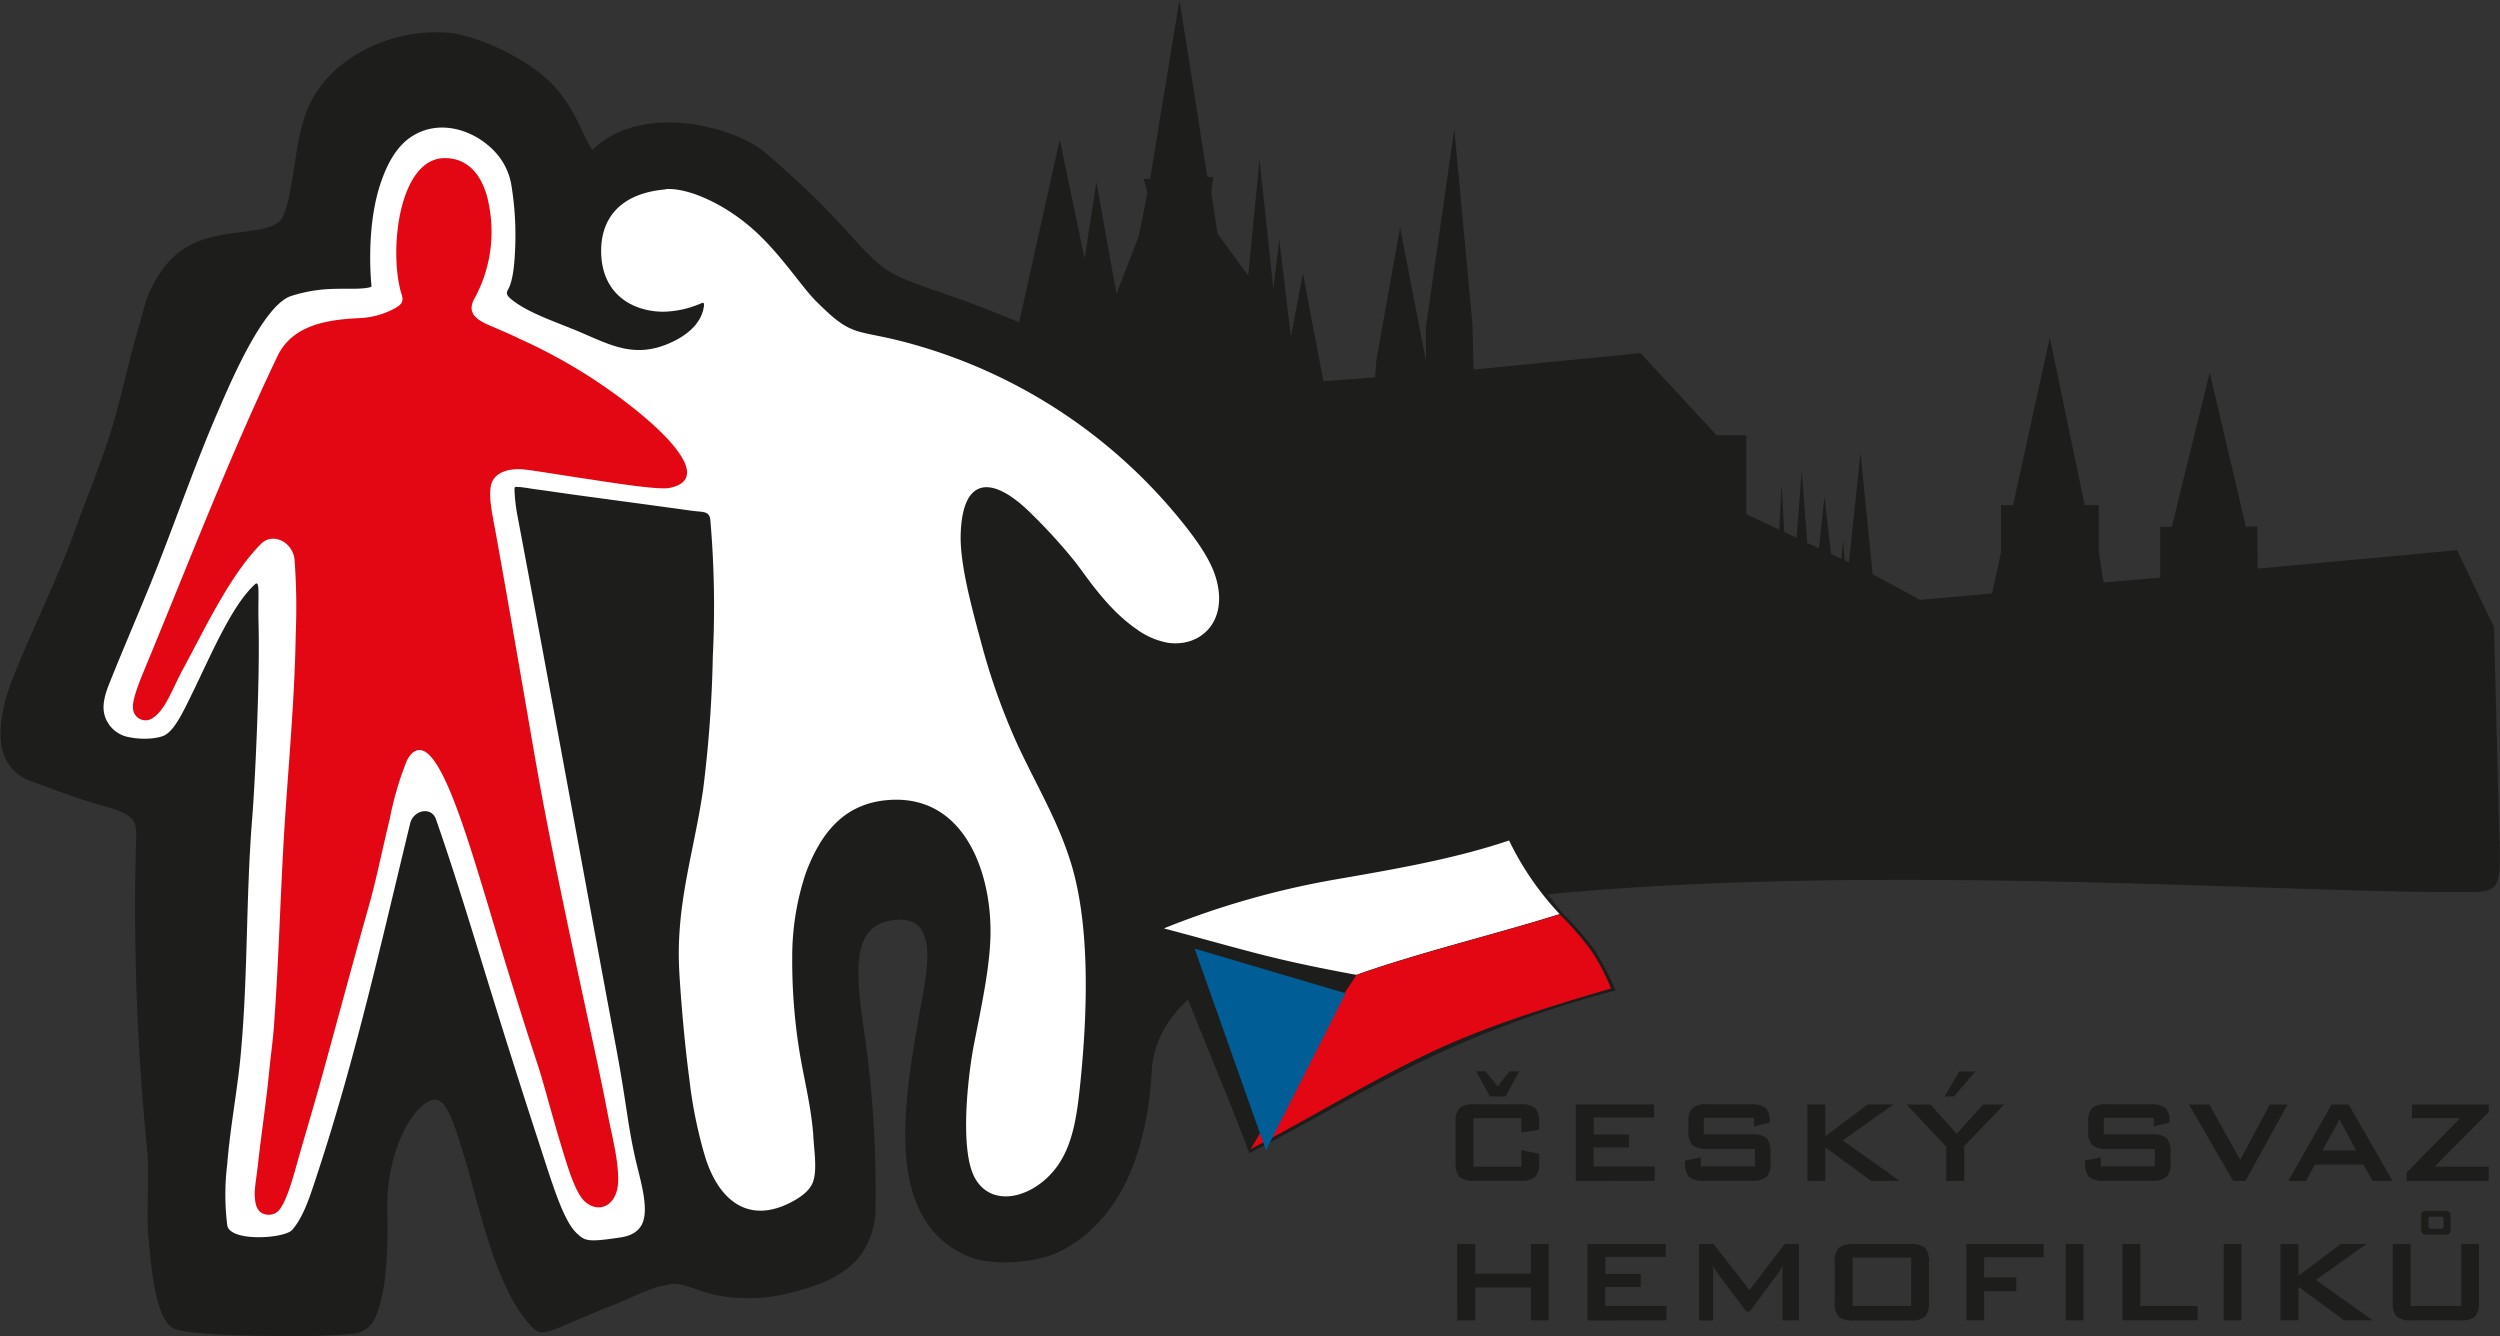
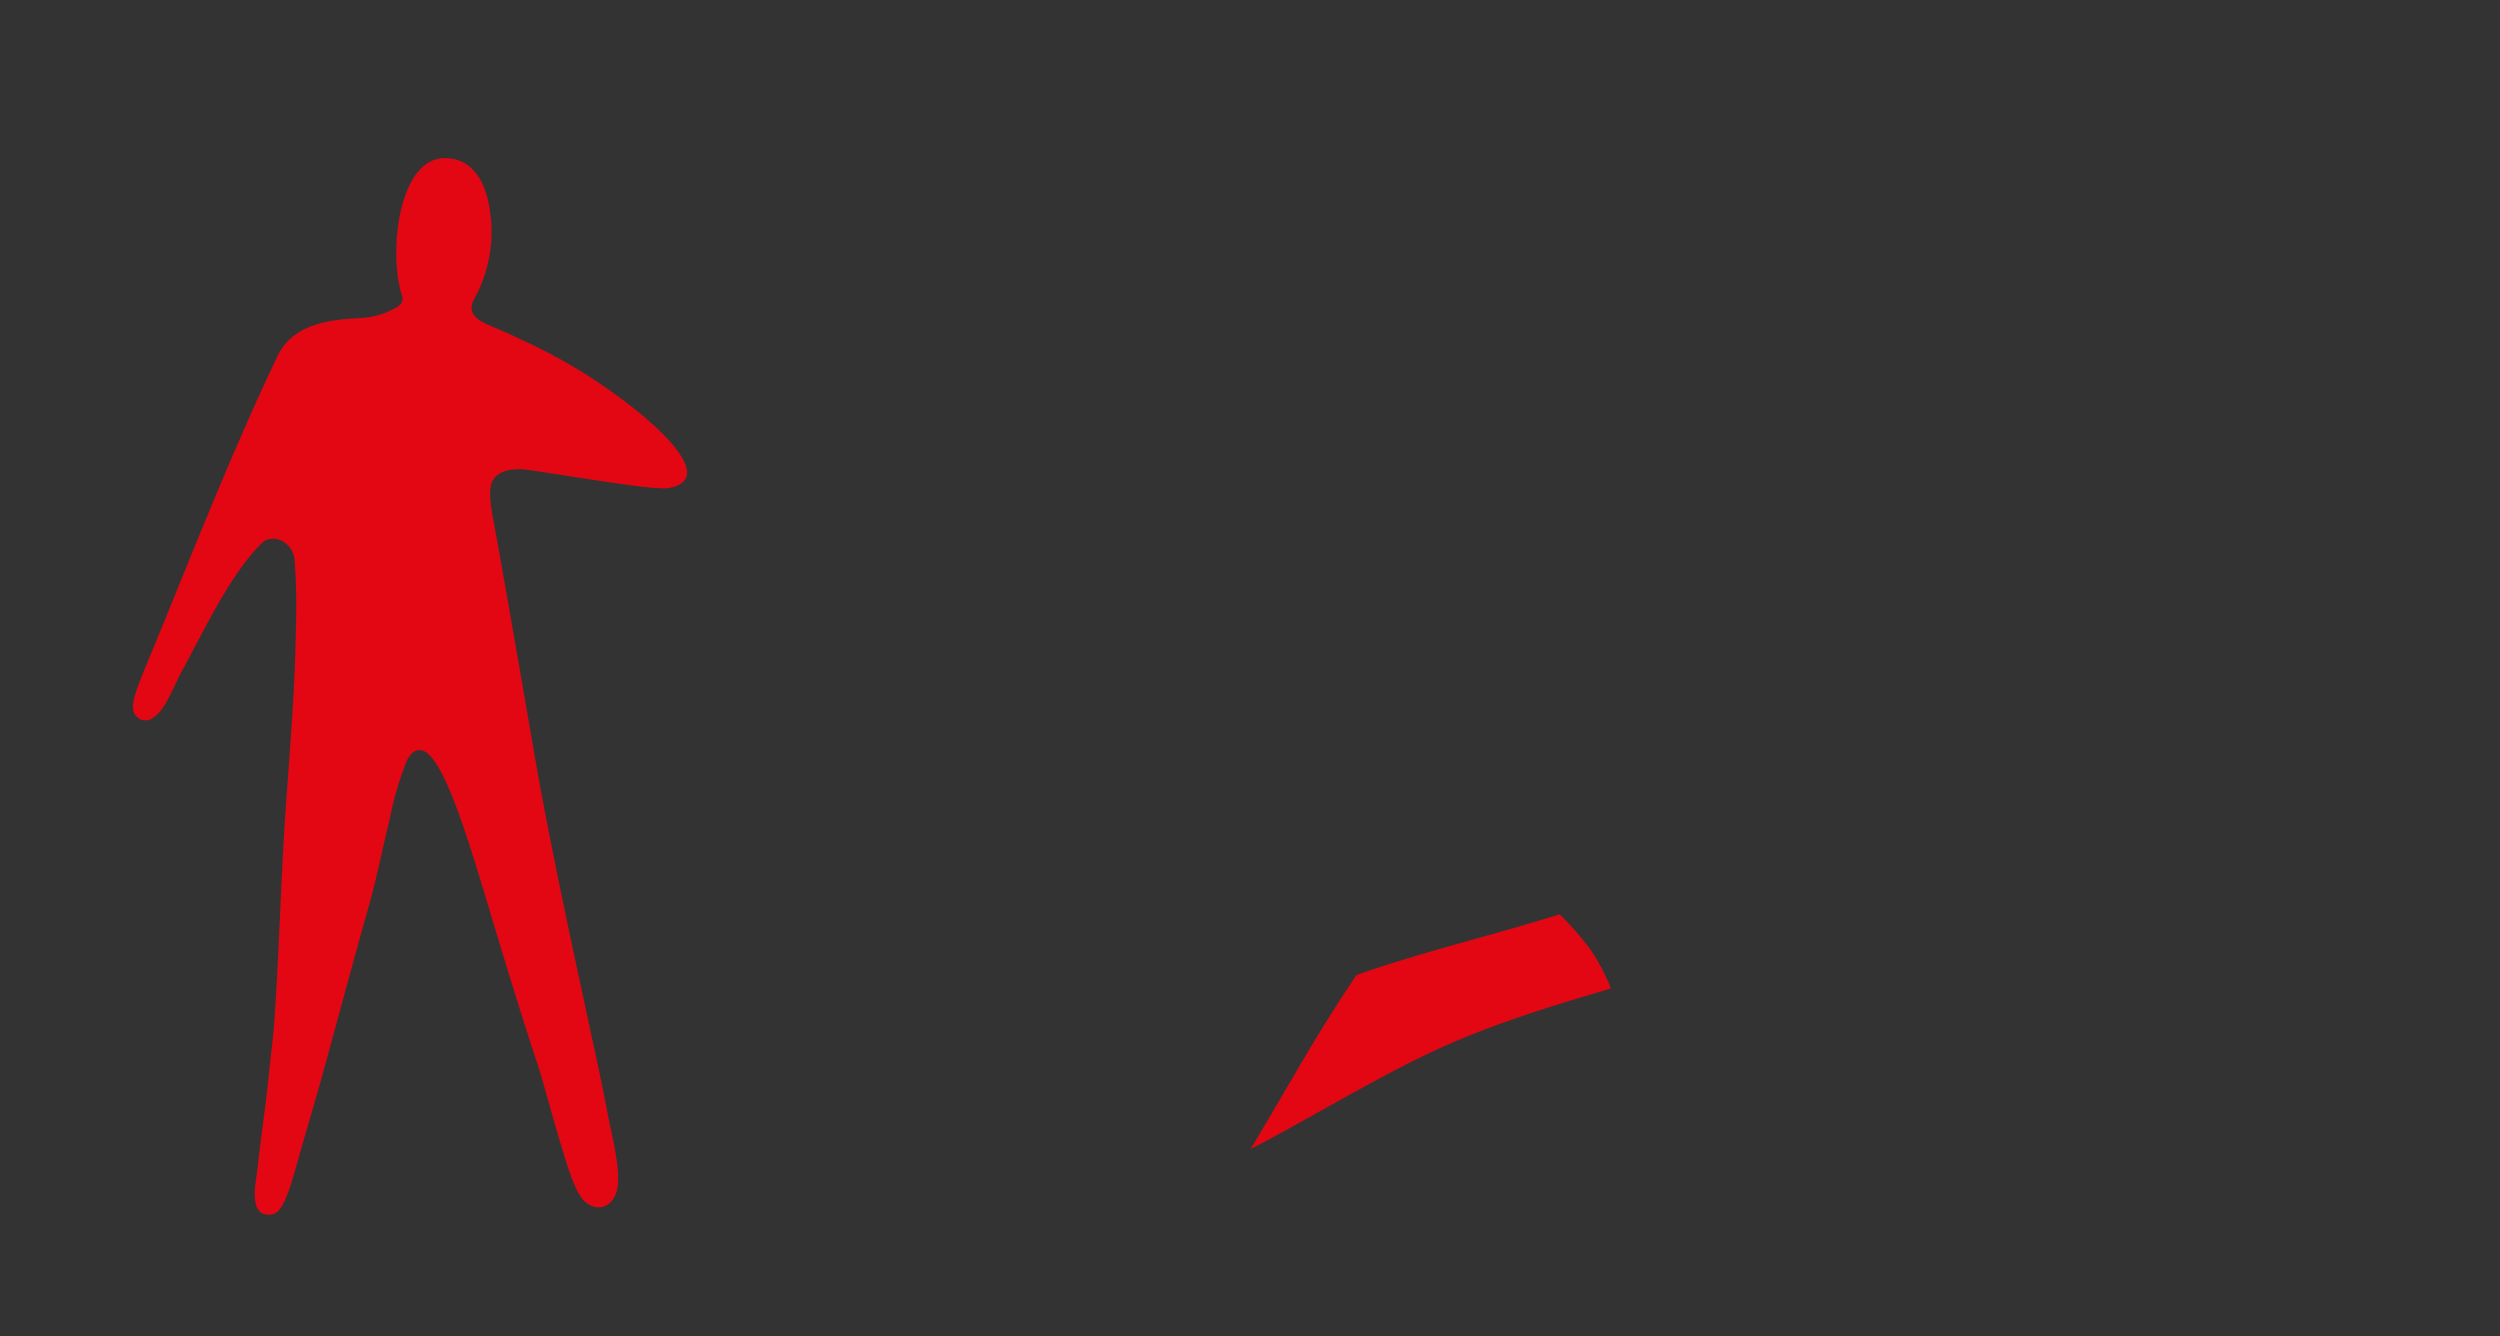
<svg xmlns="http://www.w3.org/2000/svg" viewBox="0 0 455.84 243.65">
  <rect x="0" y="0" width="455.84" height="243.65" fill="#333333" stroke="none" />
  <defs>
    <style>.cls-1{fill:#1d1d1b;}.cls-1,.cls-2,.cls-3,.cls-4{fill-rule:evenodd;}.cls-2{fill:#fff;}.cls-3{fill:#e30613;}.cls-4{fill:#005d95;}</style>
  </defs>
  <g id="Vrstva_2">
    <g id="Page_1">
      <g id="Vrstva_1-2">
-         <path class="cls-1" d="M139.72,28c3.35,2.91,7.83,6.86,11.88,11.12s7.66,8.87,11.17,10.74c3.21,1.71,7.58,3,12,4.59,3.9,1.39,7.84,3,11.06,4.32l7.4-33.33,4.53,21.72,2.15-14,3.66,20.39,4.08-10.52,1.57-7.91-.68-2.51h1.16L215.06,0l5.09,32.26,1.07,0-.38,2.82L222,42.59l5.59,7.67,2.07-21.18,2.52,23.56,1.08-9,1.88,15.71.24,2,2.19-11.52,3.09,16.3.65,3.38,9.42-.7.22-3.1,4.34-24.24L260,65.79v-6.2l5.17-36.06,3.32,35.7.19,8.15,30.45-3,13.89,15h5.4V93.75l6,2.83.44-8.32.47,8.75,2.25,1.06.94-12.24,1,13.16,2.14,1,1-9.48L333.86,101l1.92.9.27-3.48.29,3.74.78.37,2.12-19.93,2.21,22.1,8.63,4.67,13.13-1.17,1.64-7.49v-8.6h2.2l6.7-30.54,6.36,30.54h2.57v8.44l.86,5.67,10.35-.9V96.05H396l6.91-28.11,6.6,28.11,2.07-.08.08,7.71L448,100.32l6.74,14,1.06,41.05c.2,8-1.13,7.27-9,7.28-31.44.06-106.09-5.29-164.61.43,1,1.24,1.71,2.32,2.81,3.52a53.78,53.78,0,0,1,5.92,6.85,59.89,59.89,0,0,1,3.69,7.15A196.7,196.7,0,0,0,262.48,192c-11.65,5.35-22.52,12-34.61,18.25l-.11.06,0-.13c-3.51-9.41-7.46-18.59-11.13-27.92-3.81,3.52-6,7.45-6.57,12.14-.61,12.79-4.27,27.32-16.63,33.7-4.22,2.18-12.59,2.92-17.21.85-14.69-6.56-11.69-26.63-8.65-43.7,1.2-6.74,2.5-12.46.41-15.75-.87-1.36-2.48-1.93-4.43-1.79-8.14.56-7.8,8.23-5.91,20.93a197.6,197.6,0,0,1,2,30.89,15,15,0,0,1-2.62,9.22c-3.1,4.16-8.51,6-14.08,7.25a29.83,29.83,0,0,1-12.7.07c-3.38-.75-5.68-2.29-8.1-1.9-3.94.64-6.72,2.4-10.51,3.86-4.93,1.89-9.16,4-11.66,4.74-1.76.5-2.38-.16-3.45-1.34-6.5-7.21-9.36-22.64-12.26-31.84-2.09-6.63-3.32-10.19-6.16-8.74-1.82.94-4.51,4.13-6.12,9.63a31.71,31.71,0,0,0-1.36,8.88c0,3.65.53,14.87-2.19,20.86a4.83,4.83,0,0,1-4.29,3,137.73,137.73,0,0,1-14.54.37c-7.16-.09-14.56-.35-17.52-1.19-4-1.14-4.59-13-5-16.65s.16-11.77-.23-15.88a443.61,443.61,0,0,1-2.06-56.13c.08-2.31.1-3.3-.58-4.21-1-1.33-3.18-2-5.84-2.72-3.74-1-10.44-3.52-12.59-4.35a8,8,0,0,1-5.42-6c-.9-4.43.85-9.94,1.82-12.4,3.61-9.16,7.92-17.66,11.18-26.52C16,90.1,19.1,83.1,21.28,75,22.64,69.94,23.77,64.9,25,60.65c1.32-4.68,1.66-6.14,2.26-7.42,2.52-5.3,5.58-8.71,11.91-10.13C44.2,42,49,42.25,51,40.31c1.17-1.11,1.94-5.18,2.59-9.47,1.08-7.12,1.79-11.7,5.92-16.41S71.66,5.36,81.31,5.94c5.8.35,15.52,5.13,19.62,9.65s4.81,8.13,7.07,11.76c9-8.8,26-4.34,31.72.63ZM439.54,226.81v11.32h9.24V226.81H452v10.65a3.64,3.64,0,0,1-.71,2.6,4,4,0,0,1-2.75.69h-8.8a4,4,0,0,1-2.73-.69,3.59,3.59,0,0,1-.72-2.6V226.81Zm-23.72,13.94V226.81h3.27v5.82l7.73-5.82h4.69l-9.23,6.57,10.37,7.37h-5.21l-8.35-6.13v6.13Zm-10.36,0V226.81h3.24v13.94Zm-18.45,0V226.81h3.25v11.32h10.45v2.62Zm-10.36,0V226.81h3.25v13.94Zm-18.11,0V226.81h14.09v2.44H361.78v3.67h5.87v2.54h-5.87v5.29Zm-20.75-2.62h10.69v-8.82H337.79v8.82Zm-3.25-8a3.61,3.61,0,0,1,.72-2.6,4,4,0,0,1,2.74-.7h10.25a4,4,0,0,1,2.75.7,3.66,3.66,0,0,1,.71,2.6v7.35a3.64,3.64,0,0,1-.71,2.6,4,4,0,0,1-2.75.69H338a4,4,0,0,1-2.74-.69,3.59,3.59,0,0,1-.72-2.6v-7.35Zm-24.73,10.64V226.81h2.62l6.57,8.43,6.42-8.43H328v13.94h-3v-8.61q0-.25,0-.63c0-.26.06-.54.09-.86-.18.36-.33.66-.46.89a4.82,4.82,0,0,1-.36.57l-5.23,7h-.65l-5.25-7c-.19-.27-.36-.52-.49-.75a4.79,4.79,0,0,1-.34-.68c0,.29,0,.56.06.79s0,.47,0,.69v8.61Zm-20.35,0V226.81h14.27v2.37h-11v3.12h6.44v2.37H292.7v3.46h11.16v2.62Zm-23.76,0V226.81H269v5.41h10.12v-5.41h3.27v13.94h-3.27v-6H269v6Zm173.11-25.44v-1.52l9.74-9.92h-8.76v-2.49h14v1.38l-9.88,9.93h9.88v2.62Zm-21.57,0,7.89-13.93h3.12l8,13.93H432.6l-1.67-3H422.1l-1.62,3Zm6.24-5.56h6.1l-3-5.67-3.1,5.67Zm-16.29,5.56-8.06-13.93h3.71l5.64,10.07,5.38-10.07h3.23l-7.66,13.93Zm-14.48-11.5h-9.12v3h8.68a4.08,4.08,0,0,1,2.77.69,3.64,3.64,0,0,1,.72,2.61V212a3.58,3.58,0,0,1-.72,2.59,4,4,0,0,1-2.77.7h-8.6a4,4,0,0,1-2.76-.7,3.58,3.58,0,0,1-.72-2.59v-.39l2.86-.59v1.65h9.85v-3.18h-8.69a3.94,3.94,0,0,1-2.74-.7,3.59,3.59,0,0,1-.72-2.6v-1.54a3.61,3.61,0,0,1,.72-2.6,4,4,0,0,1,2.74-.69h7.91a4.1,4.1,0,0,1,2.71.67,3.11,3.11,0,0,1,.74,2.39v.28l-2.86.68v-1.59Zm-38.15-3.91,2.69-4.56h2.92l-3.89,4.56Zm.31,15.41v-6.24l-7.23-7.69H352l4.78,5.35,4.8-5.35h3.82L358.14,209v6.31Zm-25.32,0V201.38h3.27v5.81l7.72-5.81h4.7L336,207.94l10.36,7.37h-5.21l-8.34-6.13v6.13Zm-9.77-11.5h-9.12v3h8.68a4,4,0,0,1,2.76.69,3.64,3.64,0,0,1,.72,2.61V212a3.58,3.58,0,0,1-.72,2.59,4,4,0,0,1-2.76.7h-8.6a4,4,0,0,1-2.77-.7,3.58,3.58,0,0,1-.72-2.59v-.39l2.87-.59v1.65H320v-3.18h-8.68a4,4,0,0,1-2.75-.7,3.64,3.64,0,0,1-.71-2.6v-1.54a3.66,3.66,0,0,1,.71-2.6,4,4,0,0,1,2.75-.69h7.9a4.09,4.09,0,0,1,2.71.67,3.11,3.11,0,0,1,.75,2.39v.28l-2.86.68v-1.59Zm-32.46,11.5V201.38h14.27v2.37h-11v3.11H297v2.37h-6.43v3.46h11.15v2.62Zm-9.92-11.44h-8.74v8.82h8.74v-3l3.24.67V212a3.59,3.59,0,0,1-.72,2.6,4,4,0,0,1-2.74.69h-8.31a4,4,0,0,1-2.75-.69,3.64,3.64,0,0,1-.71-2.6v-7.35a3.66,3.66,0,0,1,.71-2.6,4,4,0,0,1,2.75-.69h8.31a4,4,0,0,1,2.74.69,3.61,3.61,0,0,1,.72,2.6V206l-3.24.52v-2.64Zm-8.24-8.56h1.7l2.21,2.76,2.19-2.76H277l-2.48,4.59h-2.87l-2.48-4.59Zm172.31,26.48a1.1,1.1,0,0,1,.23-.82,1.19,1.19,0,0,1,.85-.22h3.21a1.21,1.21,0,0,1,.85.22,1.15,1.15,0,0,1,.23.82v2.29a1.1,1.1,0,0,1-.23.81,1.21,1.21,0,0,1-.85.22h-3.21a1.19,1.19,0,0,1-.85-.22,1.06,1.06,0,0,1-.23-.81v-2.29Zm1.31.56a.55.55,0,0,1,.12-.42.6.6,0,0,1,.44-.11H445a.61.61,0,0,1,.44.11.56.56,0,0,1,.11.42v1.17a.55.55,0,0,1-.11.41.61.61,0,0,1-.44.11h-1.63a.6.6,0,0,1-.44-.11.54.54,0,0,1-.12-.41v-1.17Z" />
-         <path class="cls-2" d="M121.31,34.49c4-.33,10.53,2.56,15.72,7.07s9,10.61,11.81,13.4c6.14,6.13,6.71,5.16,14.53,7a96.35,96.35,0,0,1,51.78,32.74c3,3.69,5.67,7.38,6.65,11,2.1,7.68-2.9,12.39-8.92,11.49a13.89,13.89,0,0,1-5.68-2.5c-5.39-3.7-9.26-9.84-11.16-12.24a100,100,0,0,0-8-8.79c-6.77-6.76-12.49-7.16-12.87,3.62-.17,5,1.57,11.95,3.65,19.56a118,118,0,0,0,6.74,19c3.67,7.87,7.67,14.36,10,22.48,2.82,10,3,23.69,1.42,39.18-.6,5.8-1.33,11.8-4.87,16-4.25,5.08-11.5,6.75-14.44,1.12-2.7-5.17-1.18-18.55-.09-24.14,1.29-6.63,2.78-13.48,3-19.27.44-11.28-4.32-26.32-18.45-25.35-8.21.57-12.42,6-15.16,13.2a48.2,48.2,0,0,0-2.52,15.55,104.12,104.12,0,0,0,1.28,16.87c.88,5.41,2.27,10.61,2.59,16,.15,2.55.68,5.84-.07,8-.46,1.3-1.64,2.41-3.48,3.45-7.93,4.45-13.6.34-16.2-8a82.65,82.65,0,0,1-2.88-14.2c-1.1-8.2-1.83-18.43-1.9-21.16-.31-11.47,2.77-20.4,4.41-31.58a226.42,226.42,0,0,0,1.77-24.3,183.54,183.54,0,0,0-.45-24.89c-.17-1.69-1.38-1.39-3.43-1.68-6.65-.92-13.93-1.9-20.88-2.84-2.41-.33-5.09-.74-7.64-1.08-1.13-.15-2.21-.38-3.28-.42-.41,0-.52-.12-.46,1a32.15,32.15,0,0,0,.55,4.41c6.12,32.43,12,64.91,18.06,97.36,1.9,10.27,2,13.72,3.57,20.4.82,3.43,2.27,8.27,1.17,11-.54,1.32-1.73,2.33-4,2.67-6.13.93-6.5.64-8-.74-2.49-2.29-4.5-9.14-6.87-16.39-3.11-9.49-6.14-19.15-7.45-23.35-3.68-11.79-7.53-24.83-11.38-35.79-.82-2.35-4.1-1.65-4.69.78C69.61,171.5,64.8,193,57.88,214c-1.28,3.88-2.46,7.8-4.6,10.25-1.39,1.6-11.32,2.25-11.84-.82a45.38,45.38,0,0,1,0-11.23c.56-7.1,2-14.1,2.56-21.14,1.22-13.95.85-28.11,2-42.05.45-5.59,1.42-24.7,1.14-35.37-.13-4.85.31-7.92-.61-7.14-4.08,3.67-7.78,12.25-11,18.94-2,4.09-3.53,7.47-5.4,8.57-.9.53-3.59,1-6.5.42a5.63,5.63,0,0,1-4.33-3.37c-.84-1.91-.29-4.08.54-6.19,3-7.56,6.26-14.89,9.22-22.49,3.58-9.18,6.88-18.62,10.81-27.65C42,69.82,47.93,55.77,53,54a27.26,27.26,0,0,1,8-1.33c2.35-.08,4.85.13,6.53-.31.26-.08.2-.21.19-.38-.23-2.42-.8-11.34,1.73-18.72,1.07-3.11,2.6-6.14,5.09-8,5.17-3.81,11.85-1.71,15.69,2.4a11.66,11.66,0,0,1,3.07,6.48A56.16,56.16,0,0,1,93.94,45c-.12,3.3-.42,6.33-1.37,7.92-.38.64,0,1.13.76,1.73,2.77,2.22,7,3.69,11.26,5.41,6.11,2.49,10.68,5.49,17.45,2.53,2.44-1.06,5.92-3.18,6.33-6.93,0-.51-.15-.51-.52-.35a18.27,18.27,0,0,1-7,1.53c-5.88-.08-11.24-3.49-11.24-11.1,0-6.17,3.76-10.53,11.73-11.2Zm91,134.75a154.4,154.4,0,0,1,31-8.85c10.92-1.89,21.82-3.76,31.85-7.14a53.49,53.49,0,0,0,9.3,13.5l0,0-.08-.08c-10.93,3.42-22.12,6.14-33,9.69-1.36.44-2.72.91-4.07,1.39h0c-6.18-1.14-12.26-2.38-18.14-3.91s-11.37-3.1-16.86-4.53a.42.42,0,0,0,0-.1Z" />
        <path class="cls-3" d="M72.38,56a14.63,14.63,0,0,1-6.86,2c-5.64.28-12.16,1.16-14.92,6.93-8.79,18.39-16.19,37.68-24,56.53-1.59,3.82-2.5,6.31-2.35,7.73A2.29,2.29,0,0,0,28,130.81c2.24-1.55,3.49-5.33,5.33-8.74,4.07-7.5,8.65-17.29,14.28-22.92,2.11-2.11,5.7-.36,6.09,2.8a117.41,117.41,0,0,1,.22,13.72c-.15,10.31-1.09,21.16-1.85,32.13-.91,13.17-1.16,26.4-2.14,39.57-.2,2.58-.56,5.07-.81,7.6-.54,5.7-1.54,12.36-2,16.59s-.87,5.45-.58,7.47c.22,1.55,1,2.44,2.42,2.46a2.39,2.39,0,0,0,2.05-1c1.51-2,2.6-6.47,3.69-10.26,1.51-5.27,1.71-5.84,3.37-11.67s6-22.15,9.17-33.31c.66-2.32,1.25-4.79,1.83-7.3.66-2.86,1.29-5.78,2-8.65a58.13,58.13,0,0,1,3.07-10.5c1-2.14,2.54-2.74,4.17-1.1,3.49,3.49,7.23,15.94,10.69,27.38C91.8,174.5,95.5,186.5,98,194c1,3,2.57,9.09,4.31,14.85,1.31,4.32,2.64,8.68,4.29,10.19,2.62,2.4,6,.75,6.11-3.63.09-3.63-1-7.8-1.73-11.42-.79-4.19-1.66-8.37-2.56-12.53-2.76-12.87-7.72-35.36-10.65-52.1-1.53-8.72-4.85-28.22-7.41-42.37-.58-3.16-1.23-6-.89-8.23.38-2.47,3-3.47,6.13-3.15,1.64.16,6.6,1,12.08,1.81,6,.92,12.59,1.92,14.44,1.54,9.13-1.88-3.35-13-14.72-20.34a100.39,100.39,0,0,0-12.55-6.79c-1-.51-2.77-1.28-4.44-2-2.26-1-5.6-2.06-4-5.21a25.34,25.34,0,0,0,2.84-16.71c-.78-5-3.25-9-8-9.08-8.17-.18-10.28,15.56-8.3,23.86.34,1.41,1,2.29-.49,3.24ZM228,209.54c10.66-5.55,21-11.9,31.63-17.06s22.26-8.78,34.11-12.24a36.24,36.24,0,0,0-3.76-7.13,59.31,59.31,0,0,0-5.58-6.4c-10.93,3.42-22.12,6.14-33,9.69-1.36.44-2.72.91-4.07,1.39q-4.6,6.83-9.32,14.78c-3.26,5.54-6.59,11.25-10,17Z" />
-         <polygon class="cls-4" points="230.83 209.74 245.36 181.11 217.82 172.97 230.83 209.74 230.83 209.74" />
      </g>
    </g>
  </g>
</svg>